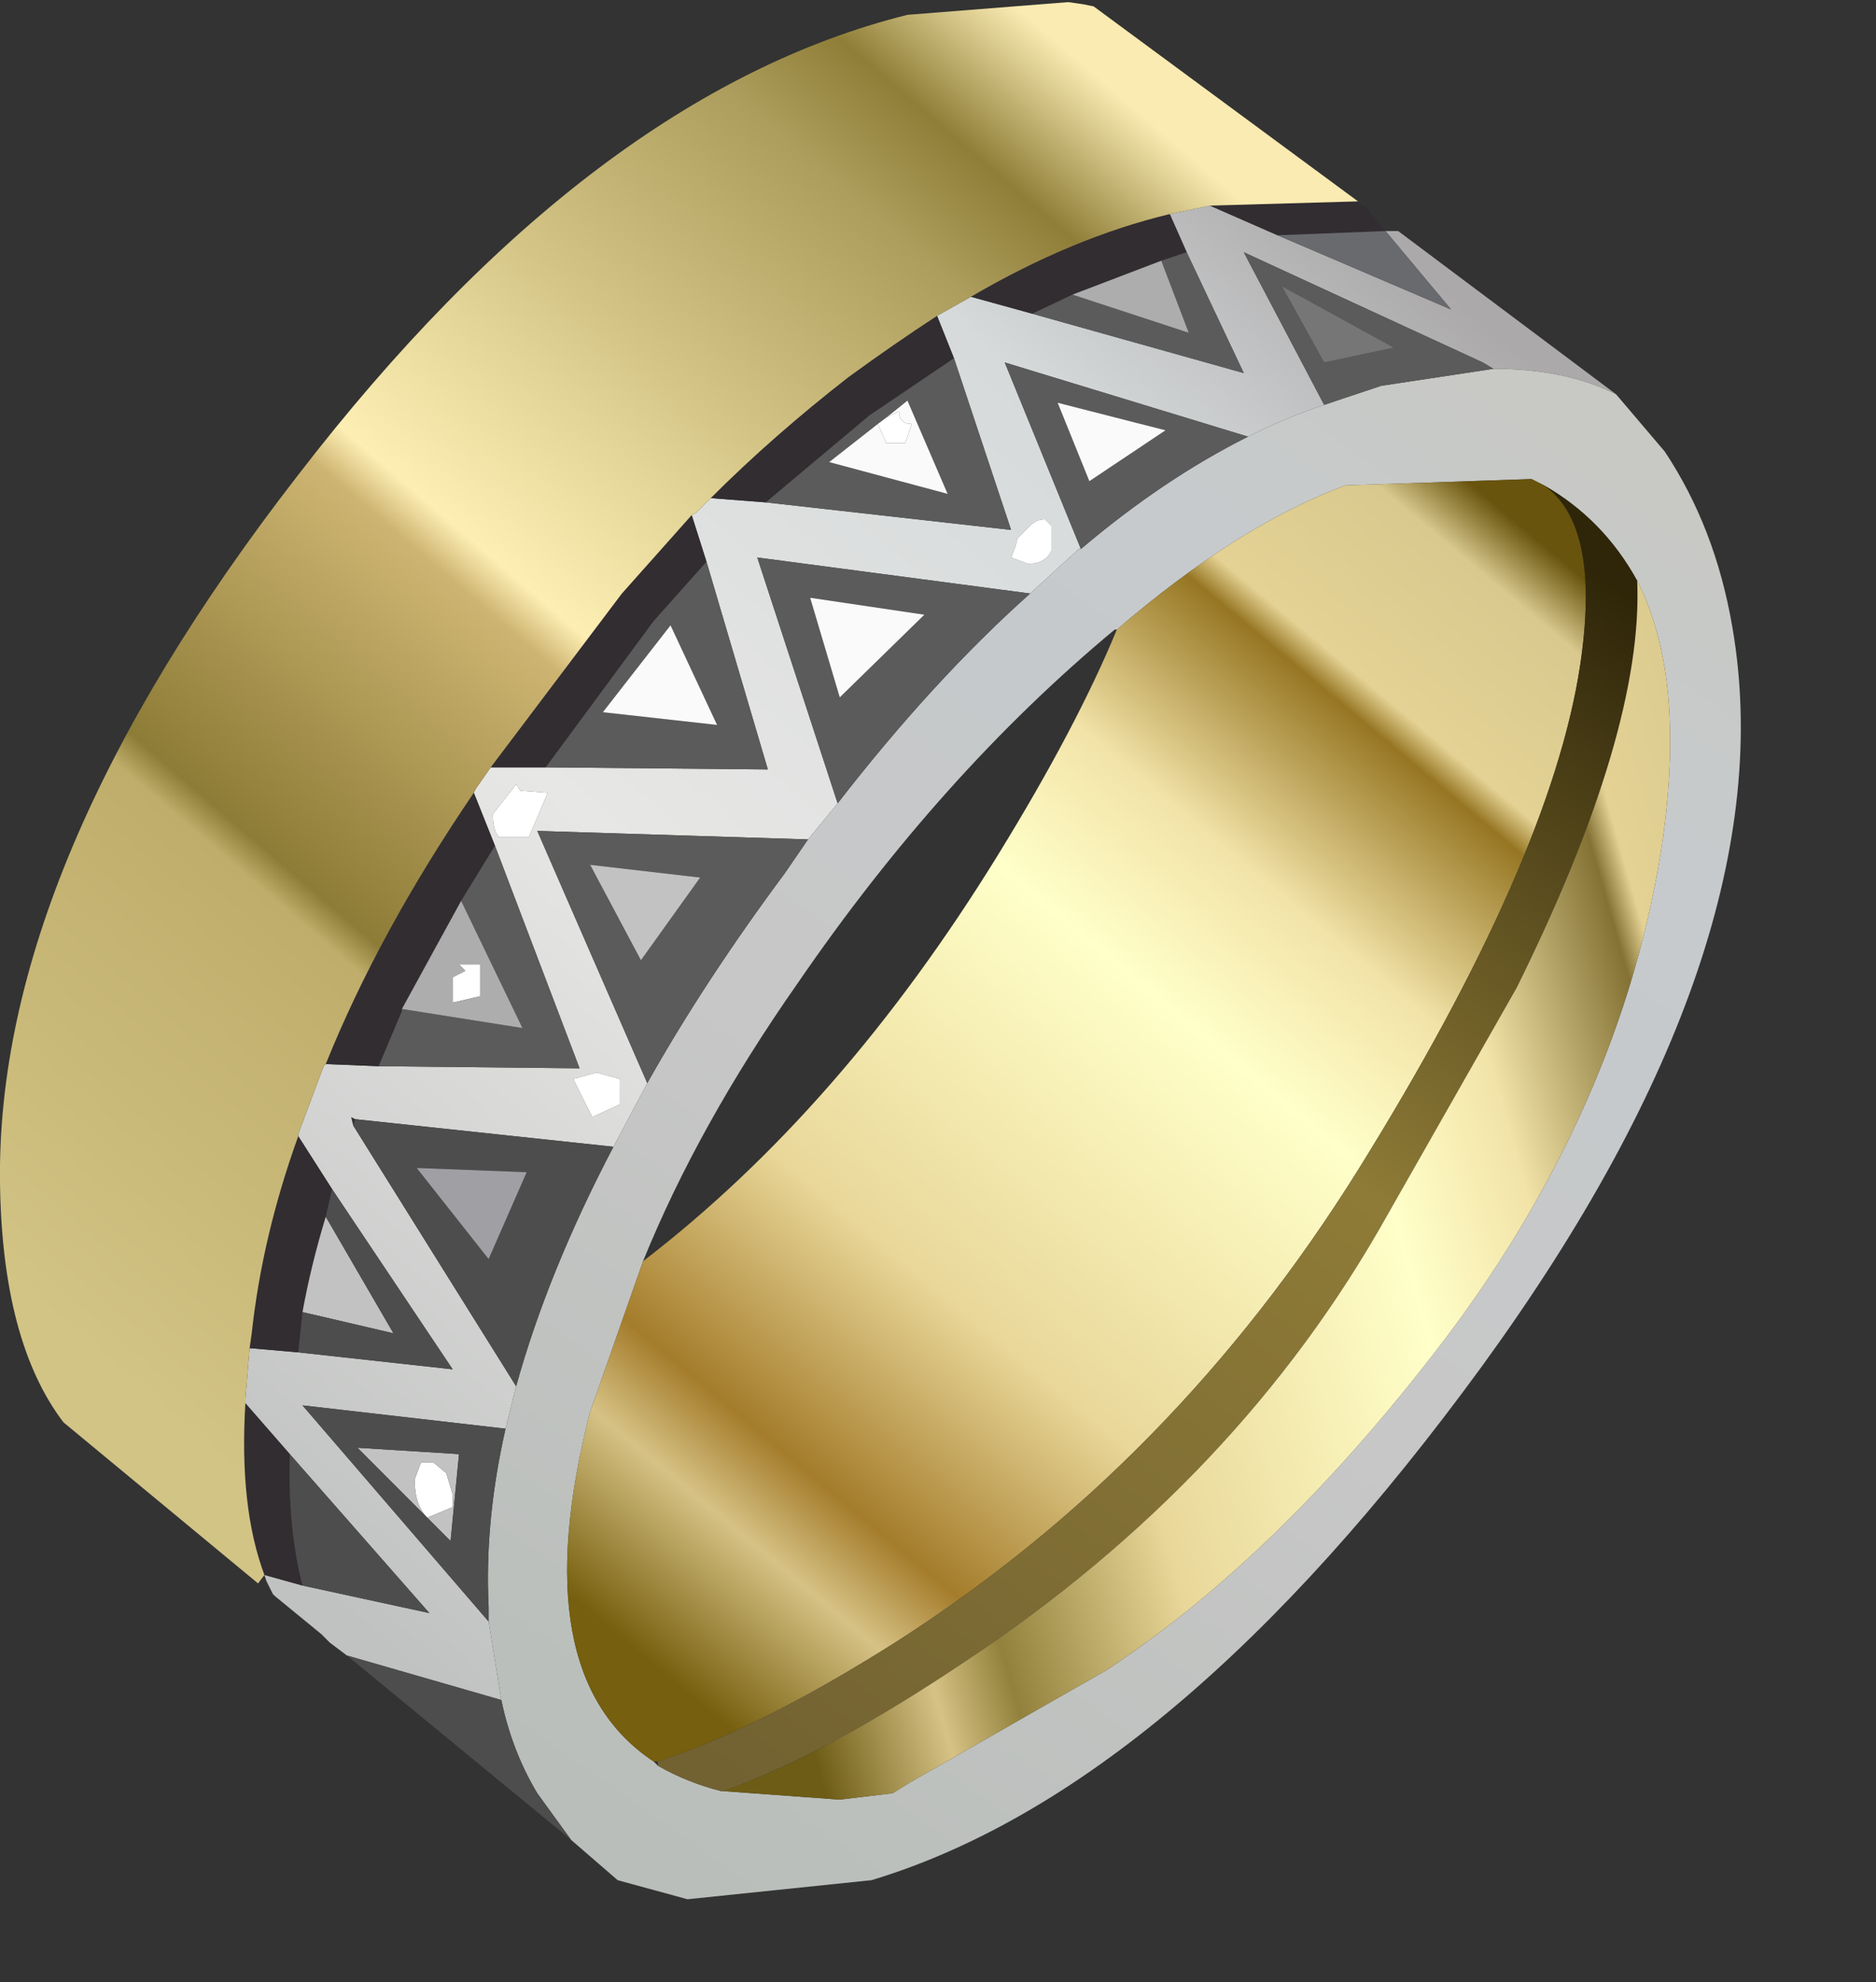
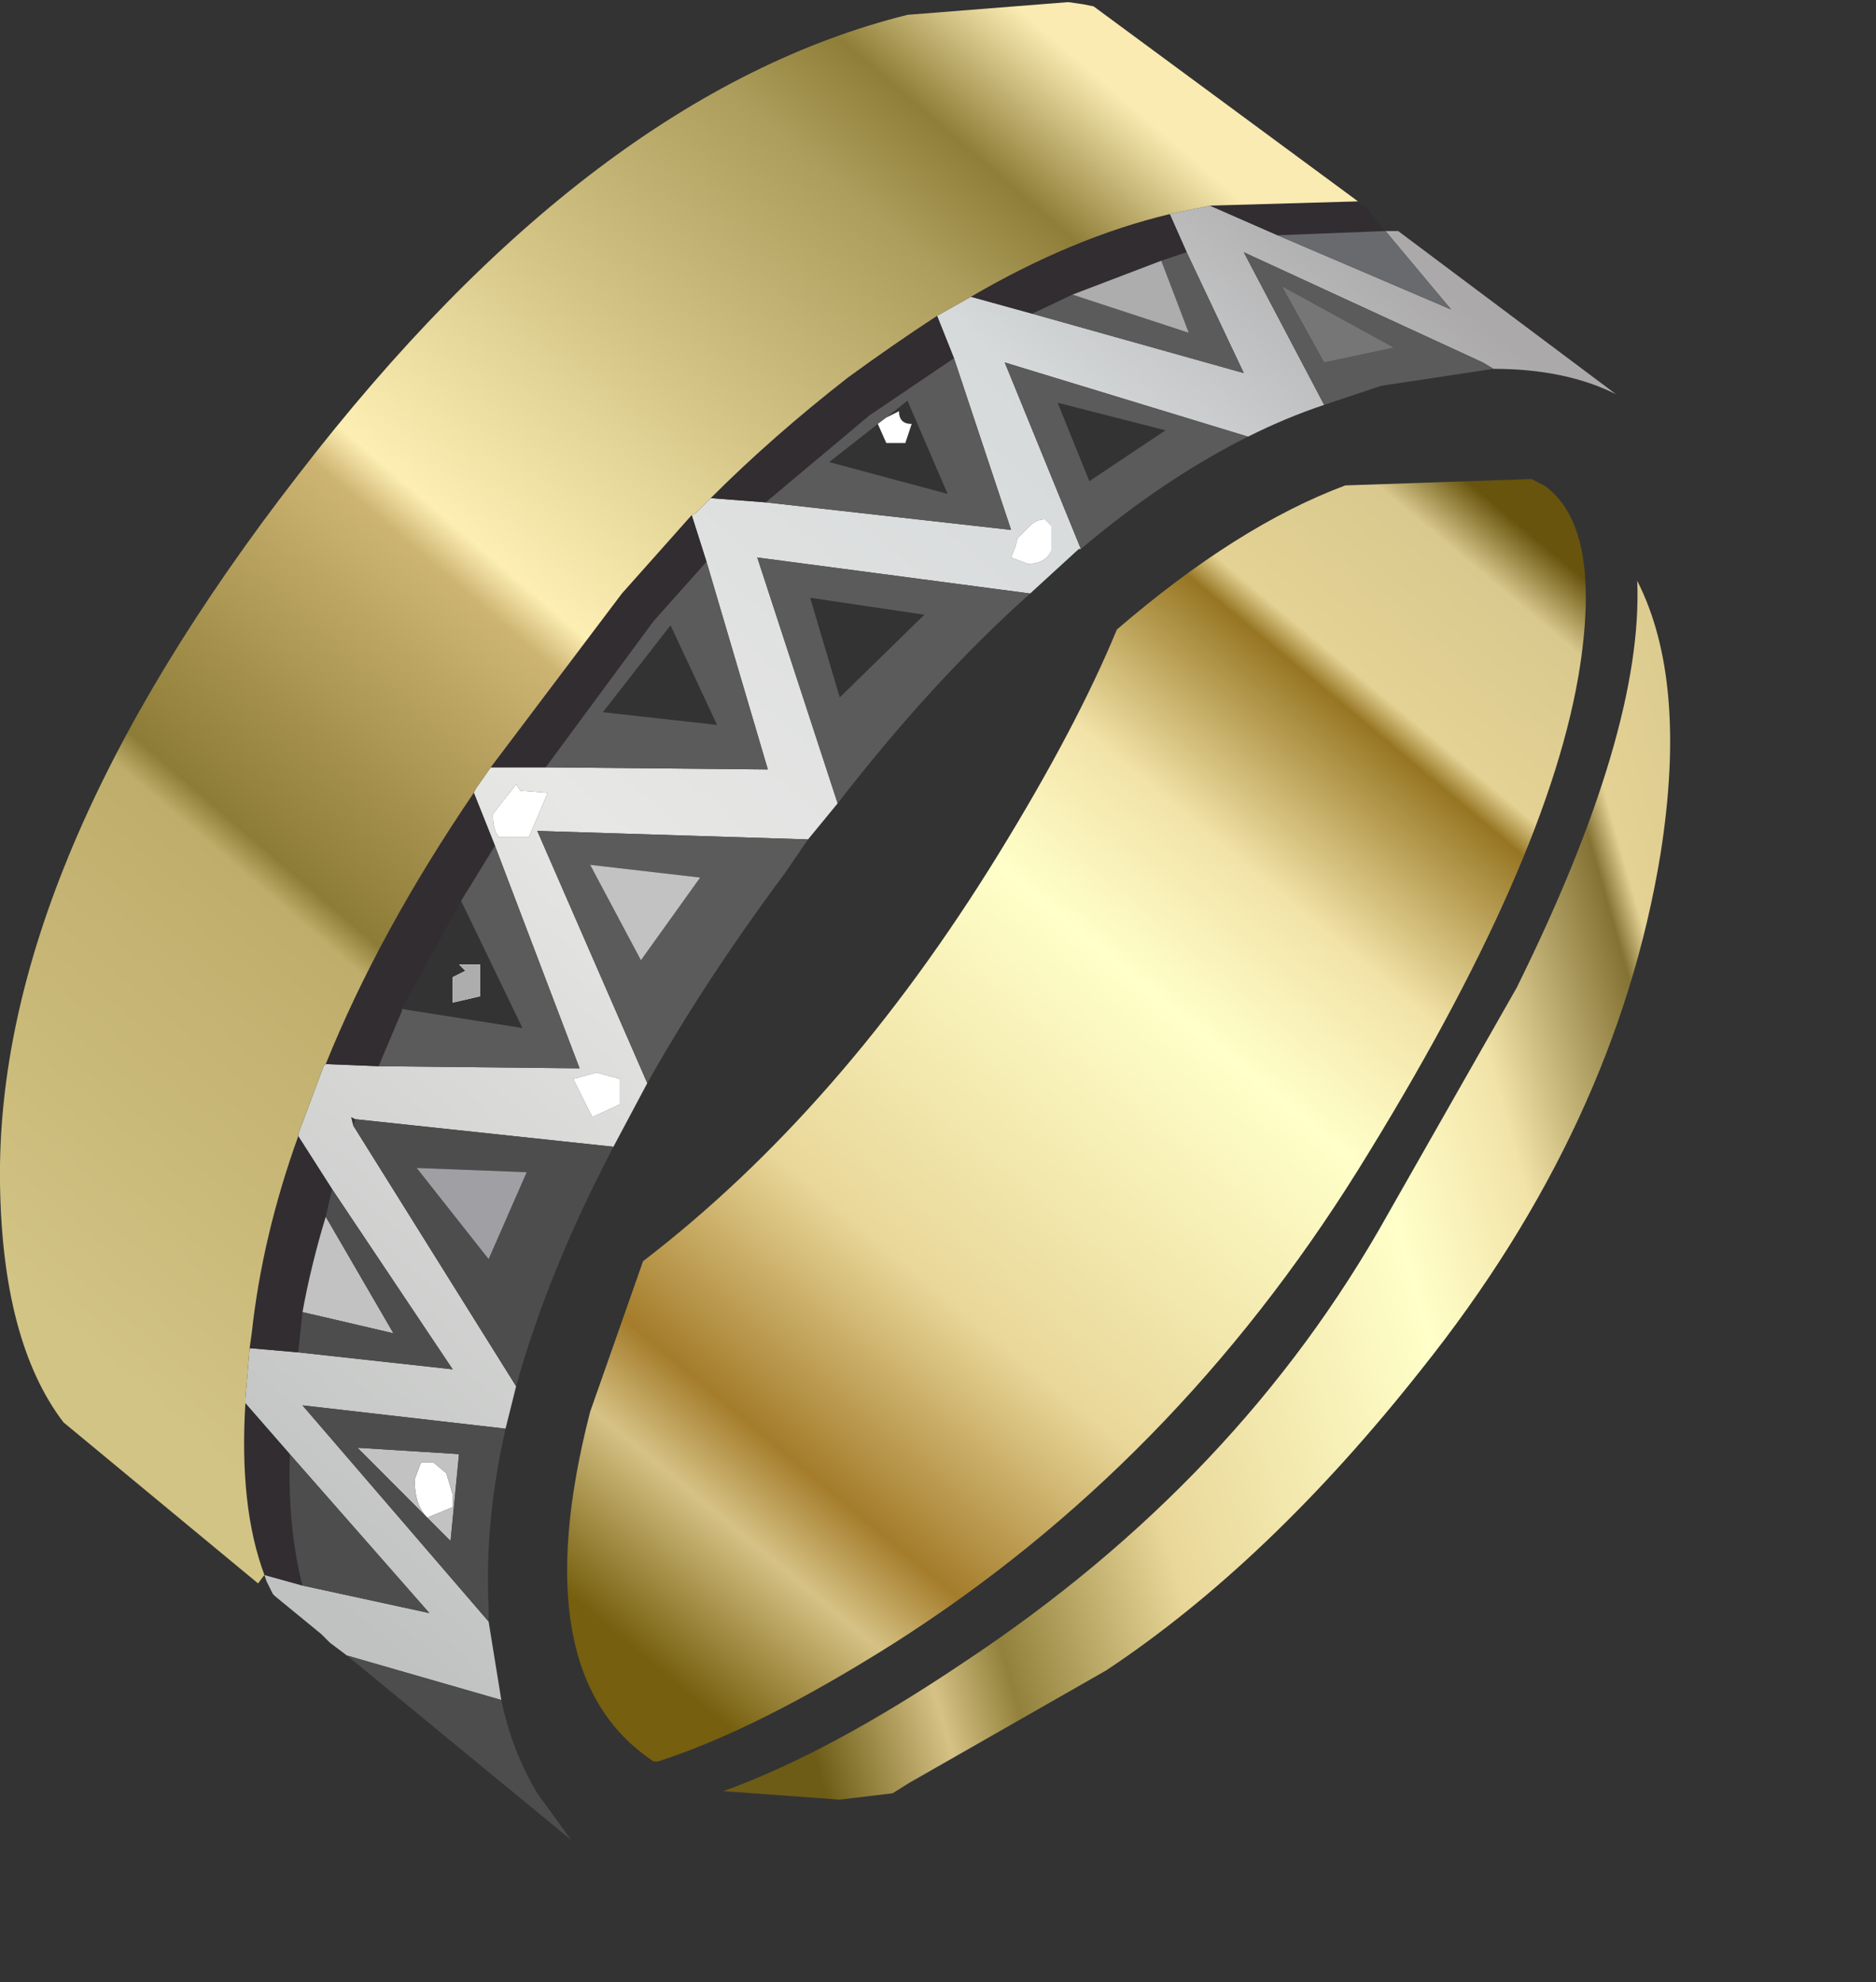
<svg xmlns="http://www.w3.org/2000/svg" xmlns:xlink="http://www.w3.org/1999/xlink" height="46.8px" width="44.3px">
  <rect width="100%" height="100%" fill="#333333" stroke="none" />
  <g transform="matrix(1.0, 0.0, 0.0, 1.0, 0.0, 0.0)">
    <use height="46.75" transform="matrix(0.999, 0.0, 0.0, 1.001, 0.0, 0.0)" width="44.35" xlink:href="#sprite0" />
  </g>
  <defs>
    <g id="sprite0" transform="matrix(1.0, 0.0, 0.0, 1.0, 0.0, 0.0)">
      <use height="44.85" transform="matrix(1.0, 0.0, 0.0, 1.0, 0.0, 0.0)" width="41.15" xlink:href="#shape0" />
      <use height="13.25" transform="matrix(1.281, 0.0, 0.0, 1.281, 27.491, 0.069)" width="13.15" xlink:href="#sprite1" />
    </g>
    <g id="shape0" transform="matrix(1.0, 0.0, 0.0, 1.0, 0.0, 0.0)">
      <path d="M32.75 5.45 L33.05 5.45 38.2 9.3 Q37.0 8.7 35.3 8.7 L35.05 8.55 29.4 5.95 31.3 9.55 Q30.4 9.85 29.5 10.3 L23.75 8.55 25.55 12.95 25.5 12.95 24.35 14.0 17.9 13.15 19.8 18.95 19.1 19.8 12.7 19.6 15.3 25.55 14.5 27.05 8.4 26.4 8.3 26.35 8.35 26.55 12.2 32.7 11.95 33.7 7.15 33.15 11.55 38.25 11.85 40.1 8.2 39.05 7.8 38.75 7.6 38.55 6.5 37.65 6.45 37.6 6.3 37.3 6.25 37.15 7.15 37.4 10.15 38.05 6.85 34.3 5.8 33.1 5.8 33.0 5.9 31.8 7.05 31.9 10.7 32.3 7.85 28.05 7.05 26.8 7.05 26.75 7.65 25.15 7.7 25.1 8.95 25.15 13.7 25.2 11.7 19.95 11.2 18.7 11.25 18.6 11.6 18.1 12.9 18.1 18.15 18.15 16.7 13.25 16.35 12.15 16.45 12.1 16.8 11.75 18.1 11.85 23.9 12.5 22.55 8.45 22.15 7.45 22.95 7.0 24.4 7.4 29.4 8.8 28.05 5.95 27.65 5.05 28.6 4.85 30.2 5.55 34.3 7.3 32.75 5.45 M24.85 12.4 L24.7 12.25 Q24.5 12.25 24.35 12.4 L24.05 12.7 24.0 12.9 23.9 13.15 24.3 13.3 Q24.7 13.3 24.85 13.0 L24.85 12.4 M12.5 19.75 L12.95 18.7 12.3 18.65 12.2 18.5 11.65 19.2 Q11.65 19.6 11.8 19.75 L12.5 19.75 M14.1 25.3 L13.55 25.45 14.0 26.35 14.65 26.05 14.65 25.45 14.1 25.3" fill="url(#gradient0)" fill-rule="evenodd" stroke="none" />
      <path d="M32.1 4.75 L32.15 4.8 32.3 4.9 32.75 5.45 30.2 5.55 28.6 4.85 32.1 4.75 M27.65 5.05 L28.05 5.95 27.45 6.15 25.35 6.95 24.4 7.4 22.95 7.0 Q25.35 5.6 27.65 5.05 M22.15 7.45 L22.55 8.45 20.55 9.8 18.1 11.85 16.8 11.75 Q18.25 10.3 20.05 8.9 21.15 8.1 22.15 7.45 M16.35 12.15 L16.7 13.25 15.45 14.65 12.9 18.1 11.6 18.1 14.7 14.0 16.35 12.15 M11.2 18.7 L11.7 19.95 10.9 21.25 9.5 23.8 9.5 23.85 8.95 25.15 7.7 25.1 Q8.95 22.0 11.2 18.7 M7.05 26.8 L7.85 28.05 7.7 28.7 Q7.35 29.85 7.15 30.95 L7.05 31.9 5.9 31.8 5.95 31.45 Q6.2 29.15 7.05 26.8 M5.8 33.1 L6.85 34.3 Q6.8 36.05 7.15 37.4 L6.25 37.15 Q5.65 35.55 5.8 33.1" fill="#322d31" fill-rule="evenodd" stroke="none" />
-       <path d="M38.2 9.3 L39.35 10.65 Q40.55 12.45 40.95 14.8 42.25 22.3 35.05 32.2 27.75 42.2 20.6 44.35 L16.25 44.8 14.6 44.35 13.5 43.4 12.7 42.3 Q12.1 41.3 11.85 40.1 L11.55 38.25 11.55 37.9 Q11.45 35.9 11.95 33.7 L12.2 32.7 Q12.95 30.0 14.5 27.05 L15.3 25.55 Q16.65 23.15 18.55 20.6 L19.1 19.8 19.8 18.95 Q22.05 16.05 24.35 14.0 L25.5 12.95 25.55 12.95 Q27.5 11.3 29.5 10.3 30.4 9.85 31.3 9.55 L32.65 9.1 35.3 8.7 Q37.0 8.7 38.2 9.3 M36.5 11.45 L36.2 11.3 31.8 11.45 Q29.25 12.4 26.4 14.85 L26.35 14.85 Q22.25 18.25 18.85 23.2 16.5 26.55 15.2 29.75 L13.95 33.3 Q12.35 39.5 15.45 41.55 L15.55 41.65 Q16.25 42.05 17.05 42.25 L17.1 42.25 19.85 42.45 21.1 42.3 21.5 42.05 26.15 39.4 Q30.0 36.85 33.6 32.3 38.2 26.55 39.25 20.15 39.9 16.05 38.7 13.7 37.9 12.25 36.5 11.45" fill="url(#gradient1)" fill-rule="evenodd" stroke="none" />
      <path d="M35.3 8.7 L32.65 9.1 31.3 9.55 29.4 5.95 35.05 8.55 35.3 8.7 M29.5 10.3 Q27.5 11.3 25.55 12.95 L23.75 8.55 29.5 10.3 M24.35 14.0 Q22.05 16.05 19.8 18.95 L17.9 13.15 24.35 14.0 M19.1 19.8 L18.55 20.6 Q16.65 23.15 15.3 25.55 L12.7 19.6 19.1 19.8 M32.95 8.2 L30.3 6.75 31.3 8.55 32.95 8.2 M28.05 5.95 L29.4 8.8 24.4 7.4 25.35 6.95 28.1 7.85 27.45 6.15 28.05 5.95 M22.55 8.45 L23.9 12.5 18.1 11.85 20.55 9.8 22.55 8.45 M16.7 13.25 L18.15 18.15 12.9 18.1 15.45 14.65 16.7 13.25 M11.7 19.95 L13.7 25.2 8.95 25.15 9.5 23.85 9.5 23.8 12.35 24.25 10.9 21.25 11.7 19.95 M20.95 9.85 L20.75 10.0 19.6 10.9 22.4 11.65 21.45 9.45 20.95 9.85 M27.55 10.15 L25.0 9.5 25.75 11.35 27.55 10.15 M16.95 17.1 L15.85 14.75 14.25 16.8 16.95 17.1 M19.85 16.45 L21.85 14.5 19.15 14.1 19.85 16.45 M15.15 22.65 L16.55 20.7 13.95 20.4 15.15 22.65" fill="#5b5b5b" fill-rule="evenodd" stroke="none" />
      <path d="M32.95 8.2 L31.3 8.55 30.3 6.75 32.95 8.2" fill="#767676" fill-rule="evenodd" stroke="none" />
      <path d="M26.4 14.85 Q29.25 12.4 31.8 11.45 L36.2 11.3 36.5 11.45 Q37.85 12.4 37.35 15.7 36.65 20.3 32.1 27.6 27.75 34.55 21.15 38.75 17.9 40.8 15.55 41.55 L15.45 41.55 Q12.35 39.5 13.95 33.3 L15.2 29.75 Q19.9 26.15 23.6 20.15 25.45 17.15 26.4 14.85" fill="url(#gradient2)" fill-rule="evenodd" stroke="none" />
      <path d="M30.2 5.55 L32.75 5.45 34.3 7.3 30.2 5.55" fill="#696a6e" fill-rule="evenodd" stroke="none" />
      <path d="M20.95 9.85 L21.25 9.7 Q21.25 10.0 21.55 10.0 L21.4 10.45 20.95 10.45 20.75 10.0 20.95 9.85 M24.85 12.4 L24.85 13.0 Q24.7 13.3 24.3 13.3 L23.9 13.15 24.0 12.9 24.05 12.7 24.35 12.4 Q24.5 12.25 24.7 12.25 L24.85 12.4 M12.5 19.75 L11.8 19.75 Q11.65 19.6 11.65 19.2 L12.2 18.5 12.3 18.65 12.95 18.7 12.5 19.75 M11.35 22.75 L11.35 23.5 10.7 23.65 10.7 23.05 11.0 22.9 10.85 22.75 11.35 22.75 M14.1 25.3 L14.65 25.45 14.65 26.05 14.0 26.35 13.55 25.45 14.1 25.3 M10.1 35.8 Q9.8 35.5 9.8 34.9 L9.95 34.5 10.25 34.5 10.55 34.75 10.7 35.25 10.7 35.55 10.1 35.8" fill="#ffffff" fill-rule="evenodd" stroke="none" />
-       <path d="M20.75 10.0 L20.95 10.45 21.4 10.45 21.55 10.0 Q21.25 10.0 21.25 9.7 L20.95 9.85 21.45 9.45 22.4 11.65 19.6 10.9 20.75 10.0 M27.55 10.15 L25.75 11.35 25.0 9.5 27.55 10.15 M16.95 17.1 L14.25 16.8 15.85 14.75 16.95 17.1 M19.85 16.45 L19.15 14.1 21.85 14.5 19.85 16.45" fill="#fafafa" fill-rule="evenodd" stroke="none" />
-       <path d="M27.45 6.15 L28.1 7.85 25.35 6.95 27.45 6.15 M9.5 23.8 L10.9 21.25 12.35 24.25 9.5 23.8 M11.35 22.75 L10.85 22.75 11.0 22.9 10.7 23.05 10.7 23.65 11.35 23.5 11.35 22.75" fill="#adadad" fill-rule="evenodd" stroke="none" />
-       <path d="M36.5 11.45 Q37.9 12.25 38.7 13.7 38.85 17.25 35.85 23.3 L32.8 28.65 Q29.3 34.9 22.8 39.2 19.6 41.35 17.1 42.25 L17.05 42.25 Q16.25 42.05 15.55 41.65 L15.55 41.55 Q17.9 40.8 21.15 38.75 27.75 34.55 32.1 27.6 36.65 20.3 37.35 15.7 37.85 12.4 36.5 11.45" fill="url(#gradient3)" fill-rule="evenodd" stroke="none" />
+       <path d="M27.45 6.15 L28.1 7.85 25.35 6.95 27.45 6.15 M9.5 23.8 M11.35 22.75 L10.85 22.75 11.0 22.9 10.7 23.05 10.7 23.65 11.35 23.5 11.35 22.75" fill="#adadad" fill-rule="evenodd" stroke="none" />
      <path d="M38.7 13.7 Q39.9 16.05 39.25 20.15 38.2 26.55 33.6 32.3 30.0 36.85 26.15 39.4 L21.5 42.05 21.1 42.3 19.85 42.45 17.1 42.25 Q19.6 41.35 22.8 39.2 29.3 34.9 32.8 28.65 L35.85 23.3 Q38.85 17.25 38.7 13.7" fill="url(#gradient4)" fill-rule="evenodd" stroke="none" />
      <path d="M15.15 22.65 L13.95 20.4 16.55 20.7 15.15 22.65 M10.1 35.8 L8.45 34.15 10.85 34.3 10.65 36.35 10.1 35.8 10.7 35.55 10.7 35.25 10.55 34.75 10.25 34.5 9.95 34.5 9.8 34.9 Q9.8 35.5 10.1 35.8 M7.15 30.95 Q7.35 29.85 7.7 28.7 L9.3 31.45 7.15 30.95" fill="#c2c2c2" fill-rule="evenodd" stroke="none" />
      <path d="M13.5 43.4 L8.2 39.05 11.85 40.1 Q12.1 41.3 12.7 42.3 L13.5 43.4 M14.5 27.05 Q12.95 30.0 12.2 32.7 L8.35 26.55 8.4 26.4 14.5 27.05 M11.95 33.7 Q11.45 35.9 11.55 37.9 L11.55 38.25 7.15 33.15 11.95 33.7 M7.85 28.05 L10.7 32.3 7.05 31.9 7.15 30.95 9.3 31.45 7.7 28.7 7.85 28.05 M6.85 34.3 L10.15 38.05 7.15 37.4 Q6.8 36.05 6.85 34.3 M11.55 29.7 L12.45 27.65 9.85 27.55 11.55 29.7 M10.1 35.8 L10.65 36.35 10.85 34.3 8.45 34.15 10.1 35.8" fill="#4d4d4d" fill-rule="evenodd" stroke="none" />
      <path d="M11.55 29.7 L9.85 27.55 12.45 27.65 11.55 29.7" fill="#a09fa4" fill-rule="evenodd" stroke="none" />
      <path d="M6.25 37.15 L6.1 37.35 1.5 33.55 Q0.05 31.65 0.0 27.9 -0.1 20.4 7.05 11.2 14.0 2.2 21.45 0.35 L25.25 0.05 25.6 0.1 25.85 0.15 32.1 4.75 28.6 4.85 27.65 5.05 Q25.35 5.6 22.95 7.0 L22.15 7.45 Q21.15 8.1 20.05 8.9 18.25 10.3 16.8 11.75 L16.45 12.1 16.35 12.15 14.7 14.0 11.6 18.1 11.25 18.6 11.2 18.7 Q8.95 22.0 7.7 25.1 L7.65 25.15 7.05 26.75 7.05 26.8 Q6.2 29.15 5.95 31.45 L5.9 31.8 5.8 33.0 5.8 33.1 Q5.65 35.55 6.25 37.15" fill="url(#gradient5)" fill-rule="evenodd" stroke="none" />
    </g>
    <linearGradient gradientTransform="matrix(0.016, -0.019, 0.007, 0.006, 18.9, 20.55)" gradientUnits="userSpaceOnUse" id="gradient0" spreadMethod="pad" x1="-819.2" x2="819.2">
      <stop offset="0.0" stop-color="#c0c2c1" />
      <stop offset="0.443" stop-color="#e7e7e5" />
      <stop offset="0.8" stop-color="#d6dadb" />
      <stop offset="1.0" stop-color="#aba9aa" />
    </linearGradient>
    <linearGradient gradientTransform="matrix(0.015, -0.02, 0.01, 0.007, 26.5, 26.8)" gradientUnits="userSpaceOnUse" id="gradient1" spreadMethod="pad" x1="-819.2" x2="819.2">
      <stop offset="0.0" stop-color="#b9beba" />
      <stop offset="0.443" stop-color="#c7c7c7" />
      <stop offset="0.8" stop-color="#c6cacd" />
      <stop offset="1.0" stop-color="#c8c9c4" />
    </linearGradient>
    <linearGradient gradientTransform="matrix(0.013, -0.016, 0.006, 0.005, 25.65, 25.8)" gradientUnits="userSpaceOnUse" id="gradient2" spreadMethod="pad" x1="-819.2" x2="819.2">
      <stop offset="0.0" stop-color="#765f0e" />
      <stop offset="0.11" stop-color="#d6c285" />
      <stop offset="0.173" stop-color="#a47c2b" />
      <stop offset="0.329" stop-color="#e9d799" />
      <stop offset="0.584" stop-color="#ffffc9" />
      <stop offset="0.694" stop-color="#f2e3a8" />
      <stop offset="0.824" stop-color="#967623" />
      <stop offset="0.847" stop-color="#e4d294" />
      <stop offset="0.957" stop-color="#d9c98e" />
      <stop offset="1.0" stop-color="#68540d" />
    </linearGradient>
    <linearGradient gradientTransform="matrix(0.013, -0.017, 0.004, 0.003, 28.45, 28.45)" gradientUnits="userSpaceOnUse" id="gradient3" spreadMethod="pad" x1="-819.2" x2="819.2">
      <stop offset="0.0" stop-color="#726232" />
      <stop offset="0.573" stop-color="#8e7b37" />
      <stop offset="1.0" stop-color="#2f2609" />
    </linearGradient>
    <linearGradient gradientTransform="matrix(0.017, -0.004, 0.004, 0.014, 30.25, 27.9)" gradientUnits="userSpaceOnUse" id="gradient4" spreadMethod="pad" x1="-819.2" x2="819.2">
      <stop offset="0.0" stop-color="#6d5c16" />
      <stop offset="0.11" stop-color="#d6c285" />
      <stop offset="0.173" stop-color="#92813c" />
      <stop offset="0.329" stop-color="#e9d799" />
      <stop offset="0.584" stop-color="#ffffc9" />
      <stop offset="0.694" stop-color="#f2e3a8" />
      <stop offset="0.824" stop-color="#847234" />
      <stop offset="0.847" stop-color="#e4d294" />
      <stop offset="0.957" stop-color="#d9c98e" />
      <stop offset="1.0" stop-color="#68540d" />
    </linearGradient>
    <linearGradient gradientTransform="matrix(0.015, -0.018, 0.007, 0.006, 13.25, 16.2)" gradientUnits="userSpaceOnUse" id="gradient5" spreadMethod="pad" x1="-819.2" x2="819.2">
      <stop offset="0.0" stop-color="#d2c485" />
      <stop offset="0.286" stop-color="#bfad6b" />
      <stop offset="0.306" stop-color="#8d7c37" />
      <stop offset="0.506" stop-color="#cdb472" />
      <stop offset="0.533" stop-color="#fdeeb3" />
      <stop offset="0.847" stop-color="#ac9d5c" />
      <stop offset="0.914" stop-color="#8f7e38" />
      <stop offset="1.0" stop-color="#faebb2" />
    </linearGradient>
    <g id="sprite1" transform="matrix(1.0, 0.0, 0.0, 1.0, -3.7, -3.8)">
      <use height="21.15" transform="matrix(0.245, 0.0, 0.0, 0.245, 7.133, 7.965)" width="21.8" xlink:href="#shape1" />
    </g>
    <g id="shape1" transform="matrix(1.0, 0.0, 0.0, 1.0, 11.5, 10.55)">
      <path d="M10.3 -1.15 L0.2 0.45 0.15 10.6 -1.8 -0.05 -11.5 -0.7 -1.4 -2.1 -0.65 -10.55 0.5 -1.55 10.3 -1.15" fill="#ffffff" fill-opacity="0.0" fill-rule="evenodd" stroke="none" />
    </g>
  </defs>
</svg>